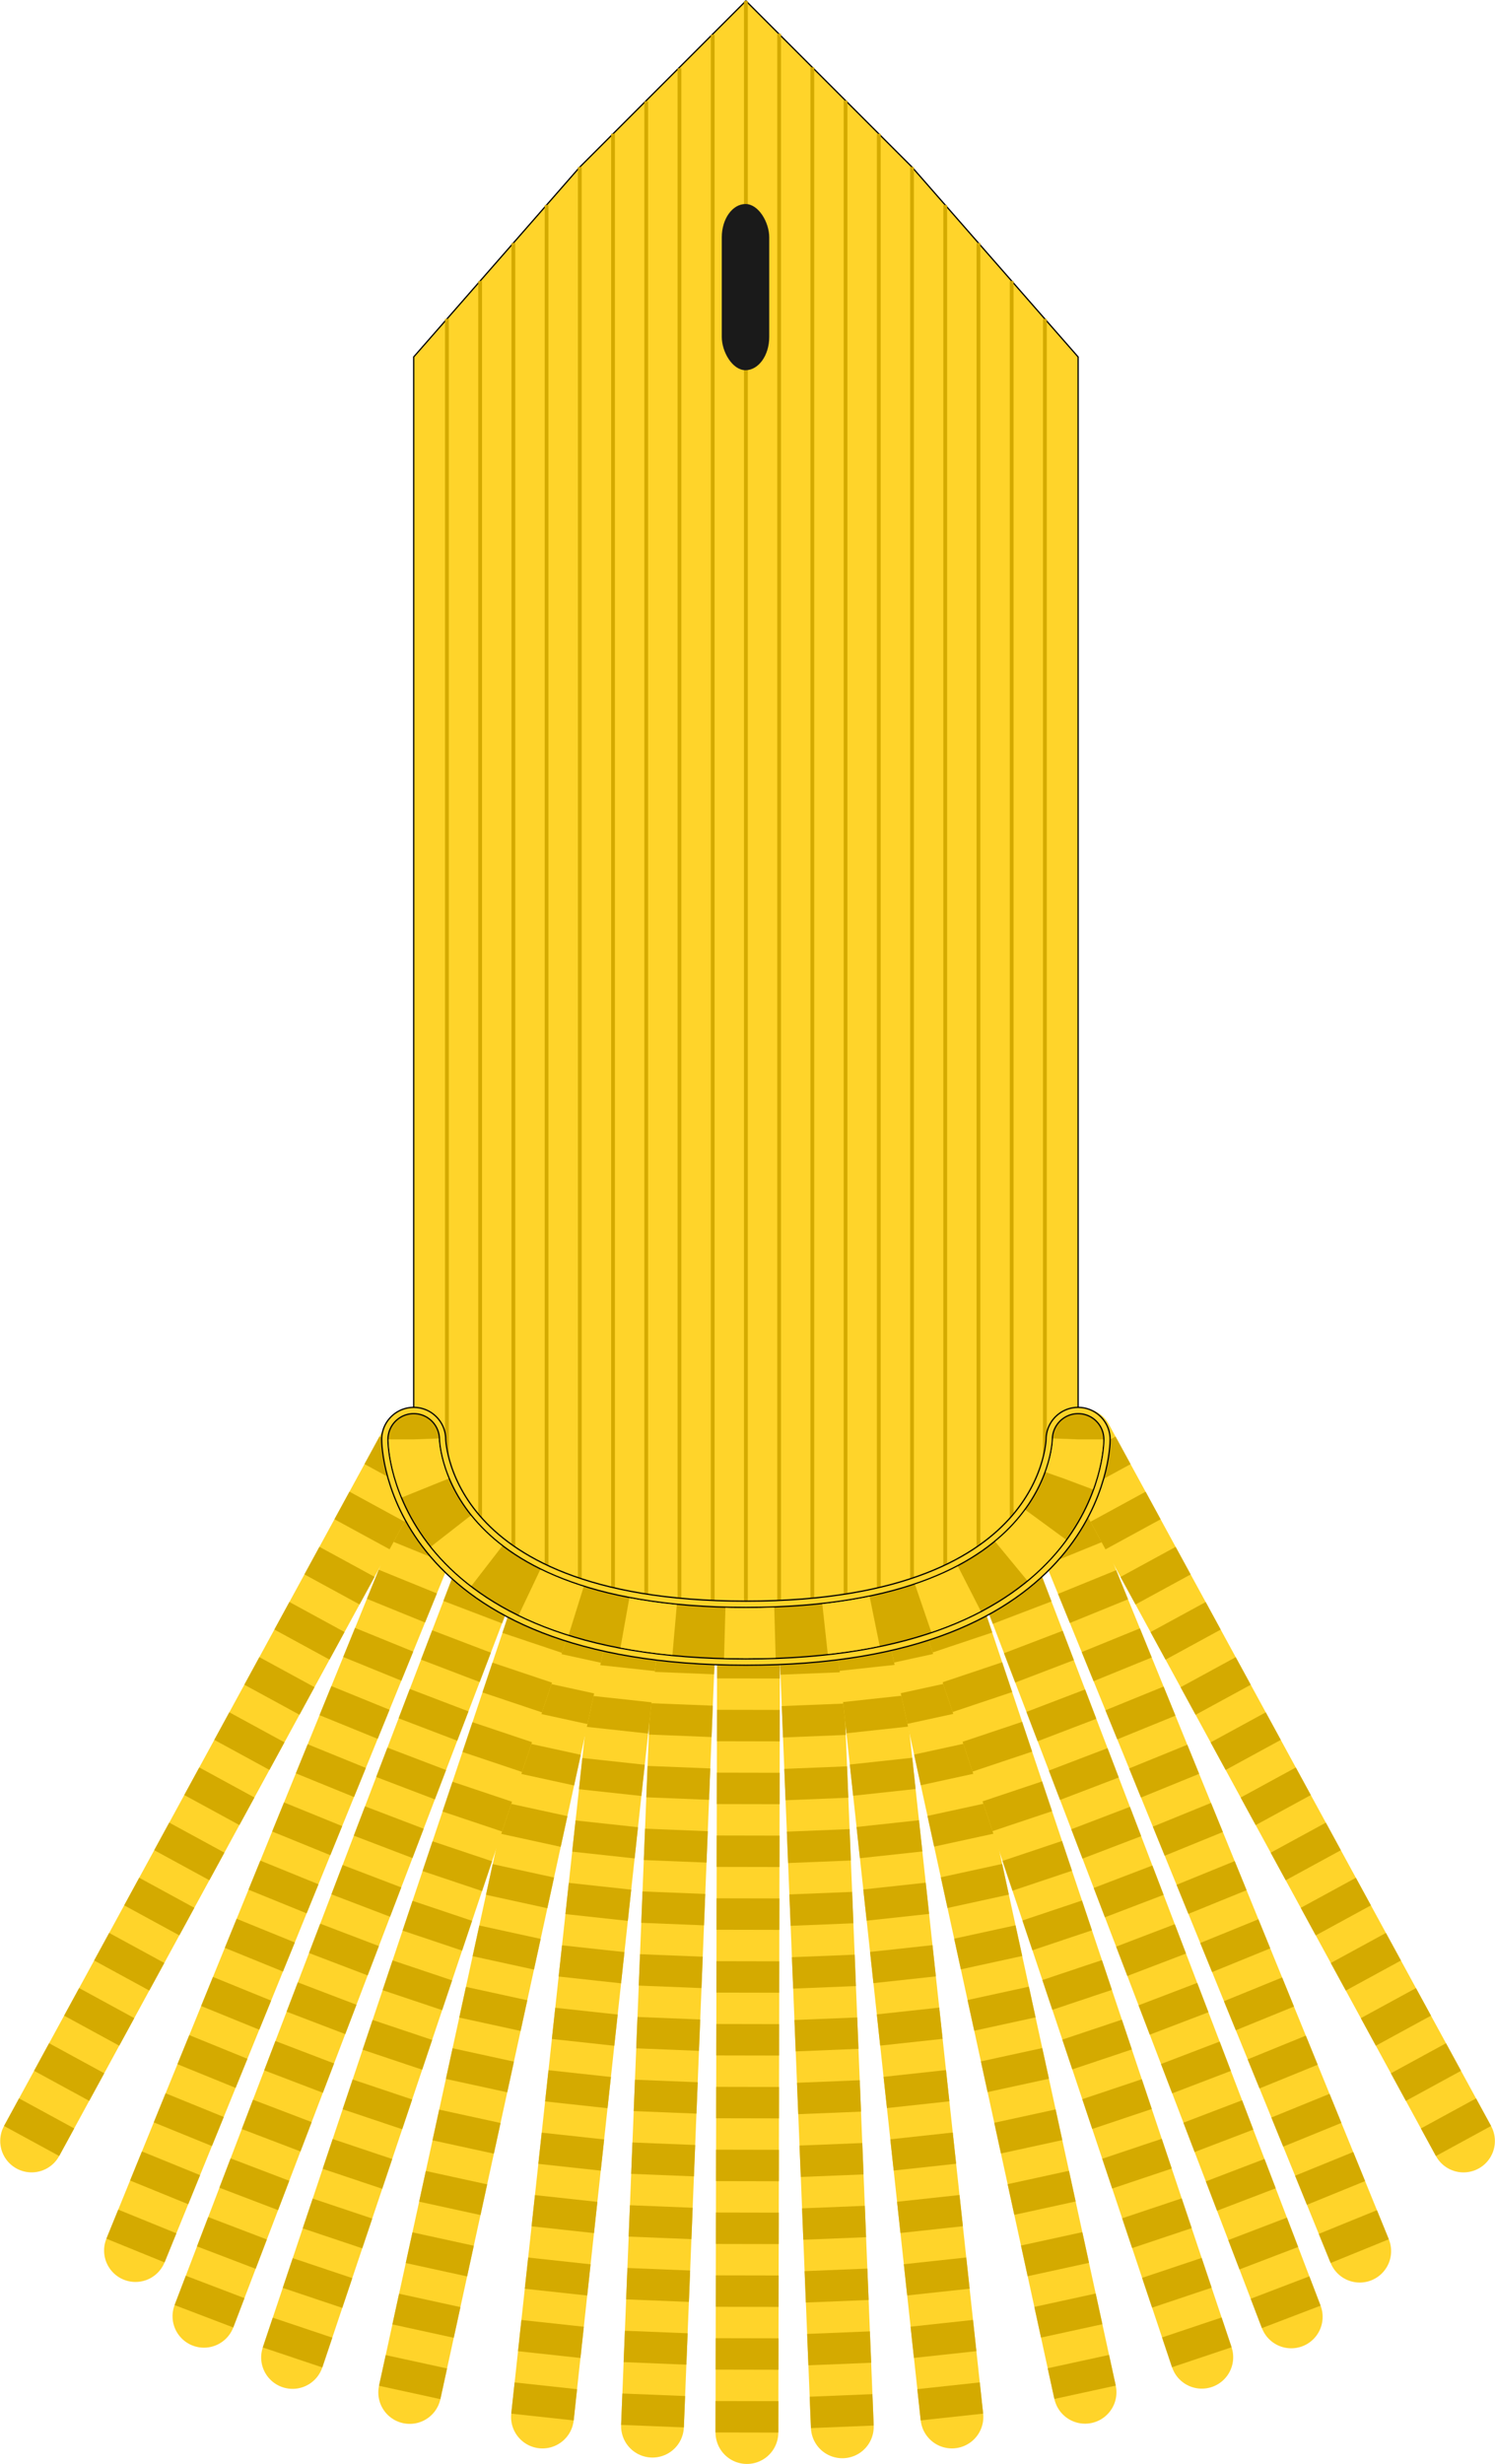
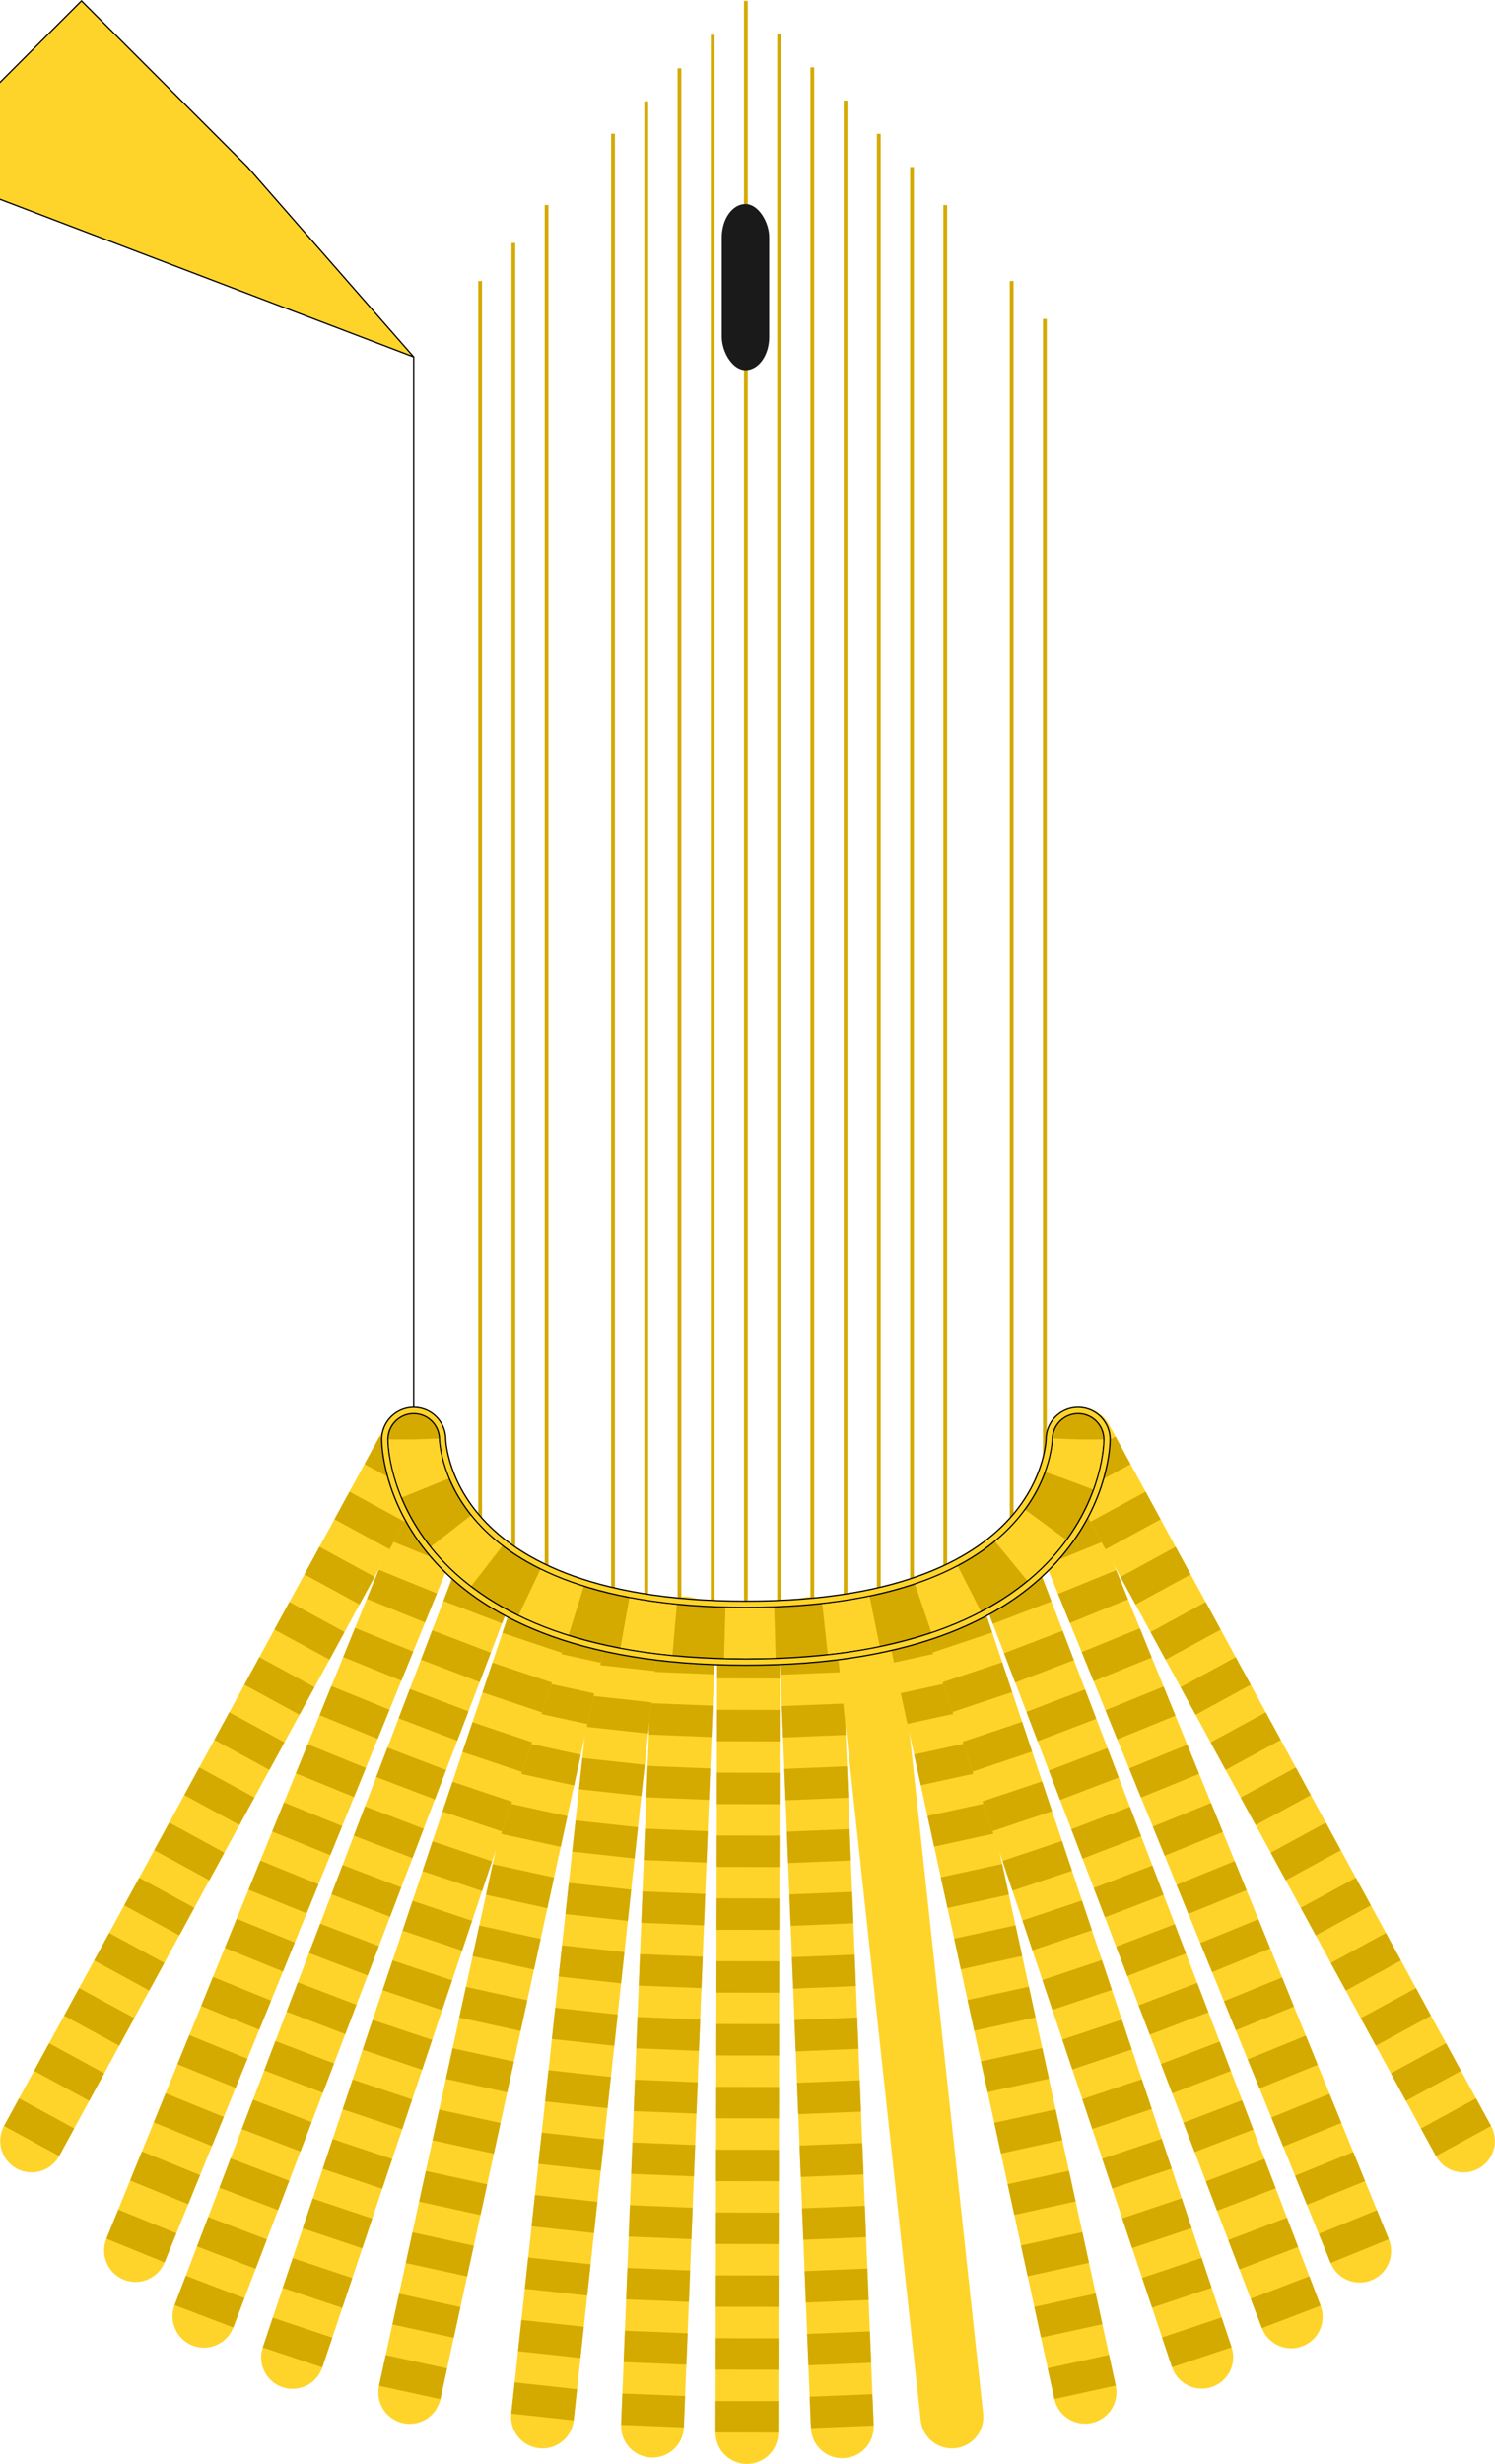
<svg xmlns="http://www.w3.org/2000/svg" xmlns:ns1="http://www.inkscape.org/namespaces/inkscape" xmlns:ns2="http://sodipodi.sourceforge.net/DTD/sodipodi-0.dtd" width="315.009mm" height="519.006mm" viewBox="0 0 315.009 519.006" version="1.1" id="svg8" ns1:version="0.92.0 r15299" ns2:docname="Continental Army-Field officers 1780.svg">
  <defs id="defs2" />
  <ns2:namedview id="base" pagecolor="#ffffff" bordercolor="#666666" borderopacity="1.0" ns1:pageopacity="0.0" ns1:pageshadow="2" ns1:zoom="0.35" ns1:cx="868.93993" ns1:cy="896.91141" ns1:document-units="mm" ns1:current-layer="layer1" showgrid="false" ns1:snap-bbox="true" ns1:snap-bbox-midpoints="true" ns1:snap-smooth-nodes="true" ns1:window-width="1920" ns1:window-height="1017" ns1:window-x="-8" ns1:window-y="-8" ns1:window-maximized="1" ns1:snap-intersection-paths="true" ns1:snap-global="true" />
  <g ns1:label="Layer 1" ns1:groupmode="layer" id="layer1" transform="translate(51.638,60.913)">
    <g id="g8646-2-8" transform="matrix(0.155,0,0,-0.139,496.914,352.685)" />
    <g transform="matrix(-0.237,-0.972,-0.972,0.237,349.997,260.214)" id="g4542-2-9-8">
      <path ns1:connector-curvature="0" id="path4523-6-8-8" d="M -127.888,282.472 35.53,242.274" style="fill:none;stroke:#ffd42a;stroke-width:13.229;stroke-linecap:round;stroke-linejoin:miter;stroke-miterlimit:4;stroke-dasharray:none;stroke-opacity:1" />
      <path ns1:connector-curvature="0" id="path4523-2-8-4-2" d="M -127.888,282.472 35.53,242.274" style="fill:none;stroke:#d4aa00;stroke-width:13.229;stroke-linecap:butt;stroke-linejoin:miter;stroke-miterlimit:4;stroke-dasharray:6.615, 6.615;stroke-dashoffset:0;stroke-opacity:1" />
    </g>
    <g transform="matrix(-0.278,-0.961,-0.961,0.278,361.748,248.838)" id="g4542-2-9-1-5">
      <path ns1:connector-curvature="0" id="path4523-6-8-5-6" d="M -127.888,282.472 35.53,242.274" style="fill:none;stroke:#ffd42a;stroke-width:13.229;stroke-linecap:round;stroke-linejoin:miter;stroke-miterlimit:4;stroke-dasharray:none;stroke-opacity:1" />
      <path ns1:connector-curvature="0" id="path4523-2-8-4-3-4" d="M -127.888,282.472 35.53,242.274" style="fill:none;stroke:#d4aa00;stroke-width:13.229;stroke-linecap:butt;stroke-linejoin:miter;stroke-miterlimit:4;stroke-dasharray:6.615, 6.615;stroke-dashoffset:0;stroke-opacity:1" />
    </g>
    <g transform="matrix(-0.342,-0.94,-0.94,0.342,370.727,231.377)" id="g4542-2-9-1-3-1">
      <path ns1:connector-curvature="0" id="path4523-6-8-5-5-6" d="M -127.888,282.472 35.53,242.274" style="fill:none;stroke:#ffd42a;stroke-width:13.229;stroke-linecap:round;stroke-linejoin:miter;stroke-miterlimit:4;stroke-dasharray:none;stroke-opacity:1" />
-       <path ns1:connector-curvature="0" id="path4523-2-8-4-3-2-3" d="M -127.888,282.472 35.53,242.274" style="fill:none;stroke:#d4aa00;stroke-width:13.229;stroke-linecap:butt;stroke-linejoin:miter;stroke-miterlimit:4;stroke-dasharray:6.615, 6.615;stroke-dashoffset:0;stroke-opacity:1" />
    </g>
    <g transform="matrix(-0.44,-0.898,-0.898,0.44,374.382,203.857)" id="g4542-2-9-1-3-9-7">
      <path ns1:connector-curvature="0" id="path4523-6-8-5-5-7-6" d="M -127.888,282.472 35.53,242.274" style="fill:none;stroke:#ffd42a;stroke-width:13.229;stroke-linecap:round;stroke-linejoin:miter;stroke-miterlimit:4;stroke-dasharray:none;stroke-opacity:1" />
      <path ns1:connector-curvature="0" id="path4523-2-8-4-3-2-7-7" d="M -127.888,282.472 35.53,242.274" style="fill:none;stroke:#d4aa00;stroke-width:13.229;stroke-linecap:butt;stroke-linejoin:miter;stroke-miterlimit:4;stroke-dasharray:6.615, 6.615;stroke-dashoffset:0;stroke-opacity:1" />
    </g>
    <g transform="matrix(-0.535,-0.845,-0.845,0.535,371.861,176.42)" id="g4542-2-9-1-3-9-0-8">
      <path ns1:connector-curvature="0" id="path4523-6-8-5-5-7-2-9" d="M -127.888,282.472 35.53,242.274" style="fill:none;stroke:#ffd42a;stroke-width:13.229;stroke-linecap:round;stroke-linejoin:miter;stroke-miterlimit:4;stroke-dasharray:none;stroke-opacity:1" />
      <path ns1:connector-curvature="0" id="path4523-2-8-4-3-2-7-1-5" d="M -127.888,282.472 35.53,242.274" style="fill:none;stroke:#d4aa00;stroke-width:13.229;stroke-linecap:butt;stroke-linejoin:miter;stroke-miterlimit:4;stroke-dasharray:6.615, 6.615;stroke-dashoffset:0;stroke-opacity:1" />
    </g>
    <g transform="matrix(-0.57,-0.822,-0.822,0.57,379.732,160.975)" id="g4542-2-9-1-3-9-0-1-9">
      <path ns1:connector-curvature="0" id="path4523-6-8-5-5-7-2-7-9" d="M -127.888,282.472 35.53,242.274" style="fill:none;stroke:#ffd42a;stroke-width:13.229;stroke-linecap:round;stroke-linejoin:miter;stroke-miterlimit:4;stroke-dasharray:none;stroke-opacity:1" />
      <path ns1:connector-curvature="0" id="path4523-2-8-4-3-2-7-1-6-5" d="M -127.888,282.472 35.53,242.274" style="fill:none;stroke:#d4aa00;stroke-width:13.229;stroke-linecap:butt;stroke-linejoin:miter;stroke-miterlimit:4;stroke-dasharray:6.615, 6.615;stroke-dashoffset:0;stroke-opacity:1" />
    </g>
    <g transform="matrix(-0.57,-0.822,-0.822,0.57,375.432,146.296)" id="g4542-2-9-1-3-9-0-1-5-1">
      <g transform="rotate(1.256,546.777,-242.776)" id="g4542-2-9-1-3-9-0-1-2-9">
        <path ns1:connector-curvature="0" id="path4523-6-8-5-5-7-2-7-0-2" d="M -127.888,282.472 35.53,242.274" style="fill:none;stroke:#ffd42a;stroke-width:13.229;stroke-linecap:round;stroke-linejoin:miter;stroke-miterlimit:4;stroke-dasharray:none;stroke-opacity:1" />
        <path ns1:connector-curvature="0" id="path4523-2-8-4-3-2-7-1-6-1-0" d="M -127.888,282.472 35.53,242.274" style="fill:none;stroke:#d4aa00;stroke-width:13.229;stroke-linecap:butt;stroke-linejoin:miter;stroke-miterlimit:4;stroke-dasharray:6.615, 6.615;stroke-dashoffset:0;stroke-opacity:1" />
      </g>
    </g>
    <g transform="matrix(-0.658,-0.753,-0.753,0.658,366.585,109.162)" id="g4542-2-9-1-3-9-0-1-5-2-4">
      <g transform="rotate(1.256,546.777,-242.776)" id="g4542-2-9-1-3-9-0-1-2-2-7">
        <path ns1:connector-curvature="0" id="path4523-6-8-5-5-7-2-7-0-6-7" d="M -127.888,282.472 35.53,242.274" style="fill:none;stroke:#ffd42a;stroke-width:13.229;stroke-linecap:round;stroke-linejoin:miter;stroke-miterlimit:4;stroke-dasharray:none;stroke-opacity:1" />
        <path ns1:connector-curvature="0" id="path4523-2-8-4-3-2-7-1-6-1-1-7" d="M -127.888,282.472 35.53,242.274" style="fill:none;stroke:#d4aa00;stroke-width:13.229;stroke-linecap:butt;stroke-linejoin:miter;stroke-miterlimit:4;stroke-dasharray:6.615, 6.615;stroke-dashoffset:0;stroke-opacity:1" />
      </g>
    </g>
-     <path style="fill:#ffd42a;fill-opacity:1;stroke:#000000;stroke-width:0.265px;stroke-linecap:butt;stroke-linejoin:miter;stroke-opacity:1" d="M 35.53,14.274 V 242.274 c 0,0 1.8e-5,40.821 70,40.821 70,0 70,-40.821 70,-40.821 l -1e-5,-228 -35,-40 -35,-35 -35,35 z" id="path4519" ns1:connector-curvature="0" ns2:nodetypes="cczcccccc" />
+     <path style="fill:#ffd42a;fill-opacity:1;stroke:#000000;stroke-width:0.265px;stroke-linecap:butt;stroke-linejoin:miter;stroke-opacity:1" d="M 35.53,14.274 V 242.274 l -1e-5,-228 -35,-40 -35,-35 -35,35 z" id="path4519" ns1:connector-curvature="0" ns2:nodetypes="cczcccccc" />
    <g transform="rotate(-73.881,90.46,224.174)" id="g4542-2-9-1">
      <path ns1:connector-curvature="0" id="path4523-6-8-5" d="M -127.888,282.472 35.53,242.274" style="fill:none;stroke:#ffd42a;stroke-width:13.229;stroke-linecap:round;stroke-linejoin:miter;stroke-miterlimit:4;stroke-dasharray:none;stroke-opacity:1" />
      <path ns1:connector-curvature="0" id="path4523-2-8-4-3" d="M -127.888,282.472 35.53,242.274" style="fill:none;stroke:#d4aa00;stroke-width:13.229;stroke-linecap:butt;stroke-linejoin:miter;stroke-miterlimit:4;stroke-dasharray:6.615, 6.615;stroke-dashoffset:0;stroke-opacity:1" />
    </g>
    <g id="g5180" transform="translate(446.456,61.874)" style="stroke-width:0.794;stroke-miterlimit:4;stroke-dasharray:none">
-       <path ns2:nodetypes="cc" ns1:connector-curvature="0" id="path5123" d="m -403.926,-55.616 -1e-5,254.181" style="fill:none;stroke:#d4aa00;stroke-width:0.794;stroke-linecap:butt;stroke-linejoin:miter;stroke-miterlimit:4;stroke-dasharray:none;stroke-opacity:1" />
      <path ns1:connector-curvature="0" id="path5125" d="M -396.926,-63.6 V 205.953" style="fill:none;stroke:#d4aa00;stroke-width:0.794;stroke-linecap:butt;stroke-linejoin:miter;stroke-miterlimit:4;stroke-dasharray:none;stroke-opacity:1" ns2:nodetypes="cc" />
      <path ns1:connector-curvature="0" id="path5127" d="M -389.926,-71.6 V 210.788" style="fill:none;stroke:#d4aa00;stroke-width:0.794;stroke-linecap:butt;stroke-linejoin:miter;stroke-miterlimit:4;stroke-dasharray:none;stroke-opacity:1" ns2:nodetypes="cc" />
      <path ns1:connector-curvature="0" id="path5129" d="M -382.926,-79.6 V 214.226" style="fill:none;stroke:#d4aa00;stroke-width:0.794;stroke-linecap:butt;stroke-linejoin:miter;stroke-miterlimit:4;stroke-dasharray:none;stroke-opacity:1" ns2:nodetypes="cc" />
-       <path ns1:connector-curvature="0" id="path5131" d="M -375.926,-87.6 V 216.726" style="fill:none;stroke:#d4aa00;stroke-width:0.794;stroke-linecap:butt;stroke-linejoin:miter;stroke-miterlimit:4;stroke-dasharray:none;stroke-opacity:1" ns2:nodetypes="cc" />
      <path ns1:connector-curvature="0" id="path5133" d="M -368.926,-94.621 V 218.533" style="fill:none;stroke:#d4aa00;stroke-width:0.794;stroke-linecap:butt;stroke-linejoin:miter;stroke-miterlimit:4;stroke-dasharray:none;stroke-opacity:1" ns2:nodetypes="cc" />
      <path ns1:connector-curvature="0" id="path5135" d="M -361.926,-101.434 V 219.797" style="fill:none;stroke:#d4aa00;stroke-width:0.794;stroke-linecap:butt;stroke-linejoin:miter;stroke-miterlimit:4;stroke-dasharray:none;stroke-opacity:1" ns2:nodetypes="cc" />
      <path ns1:connector-curvature="0" id="path5137" d="M -354.926,-108.386 V 220.622" style="fill:none;stroke:#d4aa00;stroke-width:0.794;stroke-linecap:butt;stroke-linejoin:miter;stroke-miterlimit:4;stroke-dasharray:none;stroke-opacity:1" ns2:nodetypes="cc" />
      <path ns1:connector-curvature="0" id="path5139" d="M -347.926,-115.466 V 221.221" style="fill:none;stroke:#d4aa00;stroke-width:0.794;stroke-linecap:butt;stroke-linejoin:miter;stroke-miterlimit:4;stroke-dasharray:none;stroke-opacity:1" ns2:nodetypes="cc" />
      <path ns1:connector-curvature="0" id="path5141" d="m -340.926,-122.6 -10e-6,343.821" style="fill:none;stroke:#d4aa00;stroke-width:0.794;stroke-linecap:butt;stroke-linejoin:miter;stroke-miterlimit:4;stroke-dasharray:none;stroke-opacity:1" ns2:nodetypes="cc" />
      <path ns1:connector-curvature="0" id="path5143" d="M -333.926,-115.679 V 221.221" style="fill:none;stroke:#d4aa00;stroke-width:0.794;stroke-linecap:butt;stroke-linejoin:miter;stroke-miterlimit:4;stroke-dasharray:none;stroke-opacity:1" ns2:nodetypes="cc" />
      <path ns1:connector-curvature="0" id="path5145" d="M -326.926,-108.6 V 220.606" style="fill:none;stroke:#d4aa00;stroke-width:0.794;stroke-linecap:butt;stroke-linejoin:miter;stroke-miterlimit:4;stroke-dasharray:none;stroke-opacity:1" ns2:nodetypes="cc" />
      <path ns1:connector-curvature="0" id="path5147" d="m -319.926,-101.6 -3e-5,321.356" style="fill:none;stroke:#d4aa00;stroke-width:0.794;stroke-linecap:butt;stroke-linejoin:miter;stroke-miterlimit:4;stroke-dasharray:none;stroke-opacity:1" ns2:nodetypes="cc" />
      <path ns1:connector-curvature="0" id="path5149" d="M -312.926,-94.6 V 218.533" style="fill:none;stroke:#d4aa00;stroke-width:0.794;stroke-linecap:butt;stroke-linejoin:miter;stroke-miterlimit:4;stroke-dasharray:none;stroke-opacity:1" ns2:nodetypes="cc" />
      <path ns1:connector-curvature="0" id="path5151" d="m -305.926,-87.6 10e-6,304.326" style="fill:none;stroke:#d4aa00;stroke-width:0.794;stroke-linecap:butt;stroke-linejoin:miter;stroke-miterlimit:4;stroke-dasharray:none;stroke-opacity:1" ns2:nodetypes="cc" />
      <path ns1:connector-curvature="0" id="path5153" d="M -298.926,-79.6 V 214.226" style="fill:none;stroke:#d4aa00;stroke-width:0.794;stroke-linecap:butt;stroke-linejoin:miter;stroke-miterlimit:4;stroke-dasharray:none;stroke-opacity:1" ns2:nodetypes="cc" />
-       <path ns1:connector-curvature="0" id="path5155" d="M -291.926,-71.6 V 210.788" style="fill:none;stroke:#d4aa00;stroke-width:0.794;stroke-linecap:butt;stroke-linejoin:miter;stroke-miterlimit:4;stroke-dasharray:none;stroke-opacity:1" ns2:nodetypes="cc" />
      <path ns1:connector-curvature="0" id="path5157" d="M -284.926,-63.6 V 205.953" style="fill:none;stroke:#d4aa00;stroke-width:0.794;stroke-linecap:butt;stroke-linejoin:miter;stroke-miterlimit:4;stroke-dasharray:none;stroke-opacity:1" ns2:nodetypes="cc" />
      <path ns1:connector-curvature="0" id="path5159" d="M -277.926,-55.6 V 198.62" style="fill:none;stroke:#d4aa00;stroke-width:0.794;stroke-linecap:butt;stroke-linejoin:miter;stroke-miterlimit:4;stroke-dasharray:none;stroke-opacity:1" ns2:nodetypes="cc" />
    </g>
    <g transform="rotate(-69.99,85.754,229.244)" id="g4542-2-9-1-3">
      <path ns1:connector-curvature="0" id="path4523-6-8-5-5" d="M -127.888,282.472 35.53,242.274" style="fill:none;stroke:#ffd42a;stroke-width:13.229;stroke-linecap:round;stroke-linejoin:miter;stroke-miterlimit:4;stroke-dasharray:none;stroke-opacity:1" />
      <path ns1:connector-curvature="0" id="path4523-2-8-4-3-2" d="M -127.888,282.472 35.53,242.274" style="fill:none;stroke:#d4aa00;stroke-width:13.229;stroke-linecap:butt;stroke-linejoin:miter;stroke-miterlimit:4;stroke-dasharray:6.615, 6.615;stroke-dashoffset:0;stroke-opacity:1" />
    </g>
    <g transform="rotate(-63.884,82.162,232.368)" id="g4542-2-9-1-3-9">
      <path ns1:connector-curvature="0" id="path4523-6-8-5-5-7" d="M -127.888,282.472 35.53,242.274" style="fill:none;stroke:#ffd42a;stroke-width:13.229;stroke-linecap:round;stroke-linejoin:miter;stroke-miterlimit:4;stroke-dasharray:none;stroke-opacity:1" />
      <path ns1:connector-curvature="0" id="path4523-2-8-4-3-2-7" d="M -127.888,282.472 35.53,242.274" style="fill:none;stroke:#d4aa00;stroke-width:13.229;stroke-linecap:butt;stroke-linejoin:miter;stroke-miterlimit:4;stroke-dasharray:6.615, 6.615;stroke-dashoffset:0;stroke-opacity:1" />
    </g>
    <g transform="rotate(-57.635,80.273,233.74)" id="g4542-2-9-1-3-9-0">
      <path ns1:connector-curvature="0" id="path4523-6-8-5-5-7-2" d="M -127.888,282.472 35.53,242.274" style="fill:none;stroke:#ffd42a;stroke-width:13.229;stroke-linecap:round;stroke-linejoin:miter;stroke-miterlimit:4;stroke-dasharray:none;stroke-opacity:1" />
      <path ns1:connector-curvature="0" id="path4523-2-8-4-3-2-7-1" d="M -127.888,282.472 35.53,242.274" style="fill:none;stroke:#d4aa00;stroke-width:13.229;stroke-linecap:butt;stroke-linejoin:miter;stroke-miterlimit:4;stroke-dasharray:6.615, 6.615;stroke-dashoffset:0;stroke-opacity:1" />
    </g>
    <g transform="rotate(-55.279,69.699,240.893)" id="g4542-2-9-1-3-9-0-1">
      <path ns1:connector-curvature="0" id="path4523-6-8-5-5-7-2-7" d="M -127.888,282.472 35.53,242.274" style="fill:none;stroke:#ffd42a;stroke-width:13.229;stroke-linecap:round;stroke-linejoin:miter;stroke-miterlimit:4;stroke-dasharray:none;stroke-opacity:1" />
      <path ns1:connector-curvature="0" id="path4523-2-8-4-3-2-7-1-6" d="M -127.888,282.472 35.53,242.274" style="fill:none;stroke:#d4aa00;stroke-width:13.229;stroke-linecap:butt;stroke-linejoin:miter;stroke-miterlimit:4;stroke-dasharray:6.615, 6.615;stroke-dashoffset:0;stroke-opacity:1" />
    </g>
    <g transform="rotate(-55.279,57.834,229.448)" id="g4542-2-9-1-3-9-0-1-5">
      <g transform="rotate(1.256,546.777,-242.776)" id="g4542-2-9-1-3-9-0-1-2">
        <path ns1:connector-curvature="0" id="path4523-6-8-5-5-7-2-7-0" d="M -127.888,282.472 35.53,242.274" style="fill:none;stroke:#ffd42a;stroke-width:13.229;stroke-linecap:round;stroke-linejoin:miter;stroke-miterlimit:4;stroke-dasharray:none;stroke-opacity:1" />
        <path ns1:connector-curvature="0" id="path4523-2-8-4-3-2-7-1-6-1" d="M -127.888,282.472 35.53,242.274" style="fill:none;stroke:#d4aa00;stroke-width:13.229;stroke-linecap:butt;stroke-linejoin:miter;stroke-miterlimit:4;stroke-dasharray:6.615, 6.615;stroke-dashoffset:0;stroke-opacity:1" />
      </g>
    </g>
    <g transform="rotate(-48.856,42.74,225.043)" id="g4542-2-9-1-3-9-0-1-5-2">
      <g transform="rotate(1.256,546.777,-242.776)" id="g4542-2-9-1-3-9-0-1-2-2">
        <path ns1:connector-curvature="0" id="path4523-6-8-5-5-7-2-7-0-6" d="M -127.888,282.472 35.53,242.274" style="fill:none;stroke:#ffd42a;stroke-width:13.229;stroke-linecap:round;stroke-linejoin:miter;stroke-miterlimit:4;stroke-dasharray:none;stroke-opacity:1" />
        <path ns1:connector-curvature="0" id="path4523-2-8-4-3-2-7-1-6-1-1" d="M -127.888,282.472 35.53,242.274" style="fill:none;stroke:#d4aa00;stroke-width:13.229;stroke-linecap:butt;stroke-linejoin:miter;stroke-miterlimit:4;stroke-dasharray:6.615, 6.615;stroke-dashoffset:0;stroke-opacity:1" />
      </g>
    </g>
    <g id="g4767">
      <path ns2:nodetypes="czc" ns1:connector-curvature="0" id="path4519-1" d="m 35.53,242.274 c 0,0 2e-5,40.821 70,40.821 70,0 70,-40.821 70,-40.821" style="fill:none;stroke:#000000;stroke-width:13.758;stroke-linecap:round;stroke-linejoin:miter;stroke-miterlimit:4;stroke-dasharray:none;stroke-opacity:1" />
      <path ns2:nodetypes="czc" ns1:connector-curvature="0" id="path4519-1-4" d="m 35.53,242.274 c 0,0 2e-5,40.821 70,40.821 70,0 70,-40.821 70,-40.821" style="fill:none;stroke:#ffd42a;stroke-width:13.229;stroke-linecap:round;stroke-linejoin:miter;stroke-miterlimit:4;stroke-dasharray:none;stroke-opacity:1" />
      <path ns2:nodetypes="czc" ns1:connector-curvature="0" id="path4519-1-4-4-6-6" d="m 35.53,242.274 c 0,0 2e-5,40.821 70,40.821 70,0 70,-40.821 70,-40.821" style="fill:none;stroke:#000000;stroke-width:11.113;stroke-linecap:round;stroke-linejoin:miter;stroke-miterlimit:4;stroke-dasharray:none;stroke-dashoffset:0;stroke-opacity:1" />
      <path ns2:nodetypes="czc" ns1:connector-curvature="0" id="path4519-1-4-4" d="m 35.53,242.274 c 0,0 2e-5,40.821 70,40.821 70,0 70,-40.821 70,-40.821" style="fill:none;stroke:#d4aa00;stroke-width:10.583;stroke-linecap:round;stroke-linejoin:miter;stroke-miterlimit:4;stroke-dasharray:none;stroke-opacity:1" />
      <path ns2:nodetypes="czc" ns1:connector-curvature="0" id="path4519-1-4-4-6" d="m 35.53,242.274 c 0,0 2e-5,40.821 70,40.821 70,0 70,-40.821 70,-40.821" style="fill:none;stroke:#ffd42a;stroke-width:10.583;stroke-linecap:butt;stroke-linejoin:miter;stroke-miterlimit:4;stroke-dasharray:10.583, 10.583;stroke-dashoffset:0;stroke-opacity:1" />
    </g>
    <rect style="opacity:1;fill:#1a1a1a;fill-opacity:1;fill-rule:nonzero;stroke:none;stroke-width:8.995;stroke-linecap:round;stroke-linejoin:miter;stroke-miterlimit:4;stroke-dasharray:none;stroke-dashoffset:0;stroke-opacity:1;paint-order:normal" id="rect5182" width="10" height="35" x="100.446" y="-17.937" ry="7" />
  </g>
</svg>